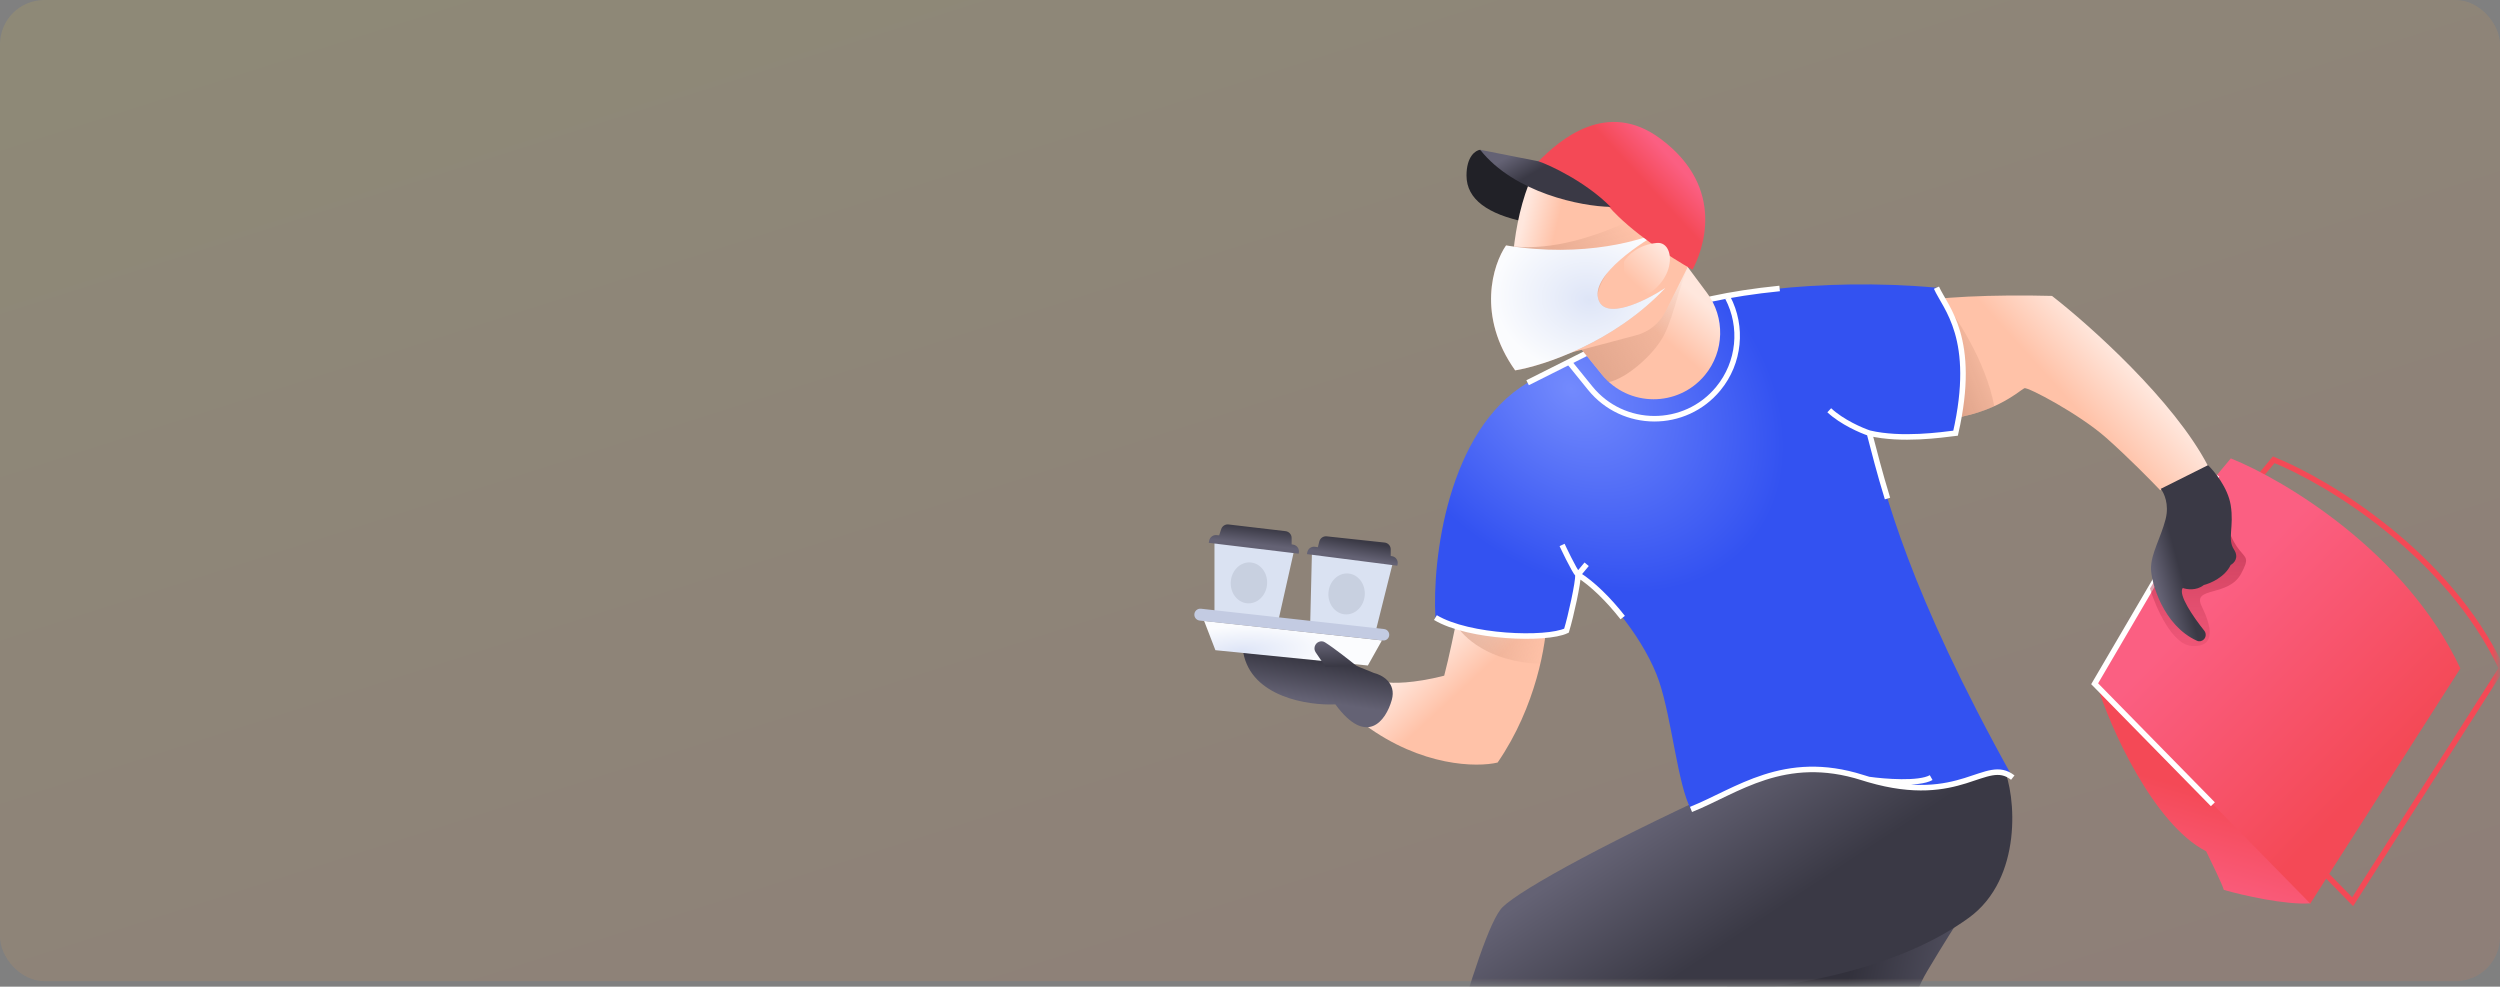
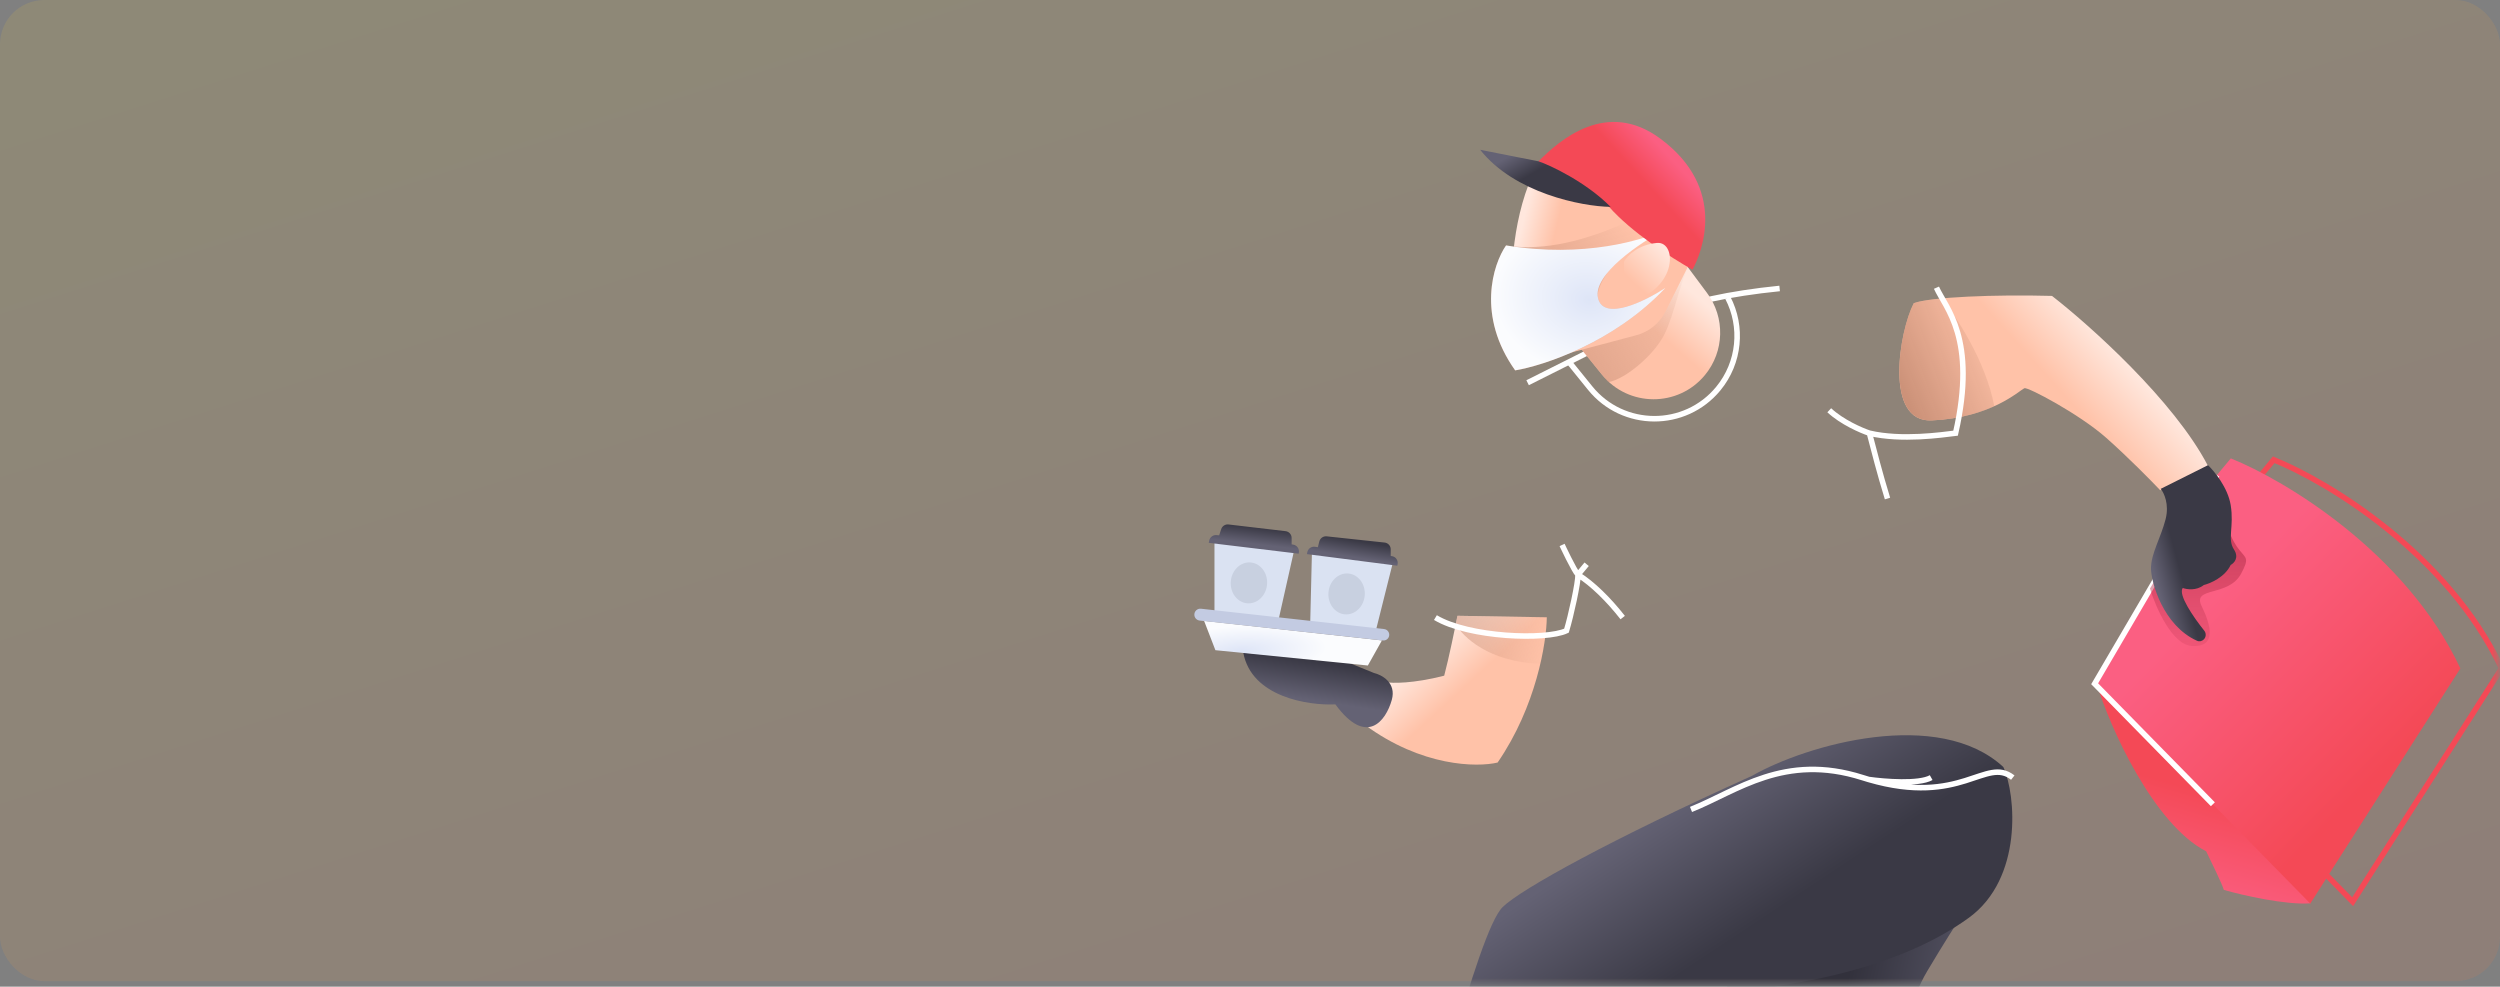
<svg xmlns="http://www.w3.org/2000/svg" width="451" height="178" viewBox="0 0 451 178" fill="none">
  <rect x="0" y="0" width="451" height="178" fill="#808080" stroke="none" />
  <rect width="451" height="177" rx="8" fill="url(#paint0_linear_2170_5785)" fill-opacity="0.12" />
  <mask id="mask0_2170_5785" style="mask-type:alpha" maskUnits="userSpaceOnUse" x="0" y="1" width="451" height="177">
    <rect x="1" y="2" width="449" height="175" rx="7" fill="white" stroke="#C7CBE0" strokeWidth="2" />
  </mask>
  <g mask="url(#mask0_2170_5785)">
    <path d="M370.181 53.383C359.934 53.103 348.205 53.577 345.243 54.696C342.606 59.759 339.862 76.236 348.484 75.844C359.262 75.354 364.187 70.507 365.21 70.035C365.779 69.772 375.08 74.66 379.979 78.999C383.898 82.47 388.097 86.744 389.707 88.447L398.316 84.038C392.157 72.224 376.993 58.679 370.181 53.383Z" fill="url(#paint1_linear_2170_5785)" />
    <path d="M345.243 54.696C342.606 59.759 339.862 76.236 348.484 75.844C353.404 75.62 357.103 74.489 359.77 73.28C358.241 65.114 352.793 56.918 350.259 53.841C347.942 54.061 346.166 54.347 345.243 54.696Z" fill="url(#paint2_linear_2170_5785)" />
    <path d="M397.993 153.575C388.471 148.679 380.598 131.149 378.25 123.381L417.19 152.401L416.79 162.959C412.431 163.294 404.504 161.511 401.179 160.533C400.978 159.728 398.971 155.559 397.993 153.575Z" fill="url(#paint3_linear_2170_5785)" />
    <path d="M385.814 123.318L407.776 85.825C407.989 85.544 409.404 83.86 410.18 82.939C415.034 84.911 422.848 89.123 430.671 95.419C438.543 101.754 446.415 110.19 451.297 120.568L424.42 162.673L385.814 123.318Z" stroke="#F44956" strokeWidth="0.41" />
    <path d="M402.437 82.693C401.682 83.587 400.123 85.443 399.922 85.711L377.875 123.35L416.771 163L443.848 120.583C434.057 99.66 412.161 86.605 402.437 82.693Z" fill="url(#paint4_linear_2170_5785)" />
    <path d="M399.922 85.711L377.875 123.349L399.201 145.089" stroke="white" strokeWidth="0.41" />
    <path d="M399.922 85.591L387.857 106.188C388.886 109.556 391.843 116.342 395.434 116.539C399.922 116.785 398.886 112.84 397.16 109.306C395.434 105.772 402.049 107.742 404.31 103.471C407.269 97.882 402.027 103.791 399.922 85.591Z" fill="url(#paint5_linear_2170_5785)" />
    <path d="M260.535 121.894C261.399 118.616 262.486 113.324 262.921 111.088L279.04 111.358C278.995 115.861 277.158 127.405 270.17 137.563C266.463 138.448 256.482 138.328 246.217 130.764L249.999 123.065C251.17 123.275 254.916 123.335 260.535 121.894Z" fill="url(#paint6_linear_2170_5785)" />
    <path opacity="0.5" d="M279.041 111.358L262.922 111.088C262.842 111.498 262.741 112.01 262.623 112.593C263.85 114.86 268.618 119.465 277.878 119.748C278.71 116.168 279.022 113.184 279.041 111.358Z" fill="url(#paint7_linear_2170_5785)" />
    <path d="M390.67 93.677C391.371 90.966 390.378 88.886 389.793 88.185L398.325 83.919C399.474 85.01 401.901 87.974 402.415 91.106C403.057 95.021 401.772 97.242 402.999 99.112C403.981 100.607 403.019 101.605 402.415 101.916C401.386 104.113 398.753 105.247 397.565 105.539C396.209 106.614 394.468 106.338 393.767 106.065C392.892 107.273 395.666 111.295 397.645 113.769C398.023 114.242 397.995 114.926 397.566 115.354C397.245 115.676 396.763 115.786 396.348 115.6C390.215 112.847 388.041 105.037 388.041 102.501C388.041 99.871 389.793 97.066 390.67 93.677Z" fill="url(#paint8_linear_2170_5785)" />
-     <path d="M251.08 126.262C251.944 123.164 249.279 121.729 247.838 121.399L242.976 119.418L224.29 117.752C225.767 125.749 235.982 127.297 240.904 127.072C246.487 134.682 249.999 130.134 251.08 126.262Z" fill="url(#paint9_linear_2170_5785)" />
+     <path d="M251.08 126.262C251.944 123.164 249.279 121.729 247.838 121.399L242.976 119.418L224.29 117.752C225.767 125.749 235.982 127.297 240.904 127.072C246.487 134.682 249.999 130.134 251.08 126.262" fill="url(#paint9_linear_2170_5785)" />
    <path d="M219.257 117.294L217.221 112.012L249.298 115.533L246.76 120.058L219.257 117.294Z" fill="url(#paint10_radial_2170_5785)" />
    <path d="M219.091 97.871V110.581L230.7 111.572L233.396 99.577L219.091 97.871Z" fill="#DAE2F2" />
    <ellipse cx="225.307" cy="105.152" rx="3.283" ry="3.696" transform="rotate(4.546 225.307 105.152)" fill="#C8D0E0" />
    <path d="M236.67 99.786L236.365 112.315L248.236 113.623L251.272 101.491L236.67 99.786Z" fill="#DAE2F2" />
    <ellipse cx="242.926" cy="107.144" rx="3.283" ry="3.696" transform="rotate(4.546 242.926 107.144)" fill="#C8D0E0" />
    <path d="M218.06 97.931L218.136 97.533C218.255 96.912 218.825 96.481 219.456 96.536L219.936 96.578L220.304 95.455C220.487 94.897 221.038 94.545 221.621 94.614L231.92 95.824C232.542 95.897 233.011 96.424 233.011 97.05V98.208L233.303 98.257C233.992 98.373 234.447 99.037 234.308 99.721L234.274 99.886L218.06 97.931Z" fill="url(#paint11_linear_2170_5785)" />
    <path d="M235.773 99.962L235.832 99.641C235.951 98.987 236.565 98.544 237.223 98.639L237.742 98.714L238.003 97.682C238.154 97.086 238.72 96.692 239.332 96.757L249.784 97.874C250.411 97.941 250.887 98.471 250.887 99.102V100.303L251.066 100.325C251.772 100.411 252.259 101.075 252.13 101.774L252.079 102.053L235.773 99.962Z" fill="url(#paint12_linear_2170_5785)" />
    <path d="M249.696 113.481L216.654 109.812C216.017 109.742 215.459 110.241 215.459 110.882C215.459 111.431 215.873 111.892 216.419 111.951L249.469 115.543C249.997 115.6 250.483 115.25 250.595 114.731C250.725 114.13 250.307 113.549 249.696 113.481Z" fill="#C3CBE2" />
-     <path d="M239.003 115.862C240.669 116.907 243.555 119.183 244.92 120.3H239.126L237.353 117.686C236.904 117.025 237.165 116.118 237.897 115.797C238.257 115.64 238.67 115.653 239.003 115.862Z" fill="url(#paint13_linear_2170_5785)" />
    <path d="M372.651 243.008C350.933 237.272 326.046 228.068 316.827 223.765C313.023 213.162 311.77 188.829 311.608 177.571L358.52 158.511C357.359 159.945 353.562 165.293 347.661 175.209C341.761 185.125 341.304 203.264 340.143 211.801C358.52 216.103 371.696 228.603 377.521 233.816C375.916 236.923 373.388 242.025 372.651 243.008Z" fill="url(#paint14_linear_2170_5785)" />
    <path d="M355.199 165.553C364.918 158.485 363.713 143.425 361.404 138.371C349.757 127.607 326.061 134.254 316.02 139.977C290.818 151.323 274.379 160.404 271.093 163.617C266.426 168.18 257.143 207.712 251.487 224.58L260.887 232.265C285.18 209.592 287.315 192.066 292.603 179.75C322.718 179.75 343.05 174.389 355.199 165.553Z" fill="url(#paint15_linear_2170_5785)" />
-     <path d="M349.338 51.9C328.293 49.973 307.871 53.052 300.842 56.366L275.58 69.044C261.148 77.601 258.348 100.97 258.951 111.412C264.975 115.027 278.912 115.514 282.593 113.774C283.397 111.123 284.737 105.041 284.67 103.669C290.226 107.15 296.968 115.999 299.298 122.907C301.627 129.815 302.647 141.572 305.057 146.023C313.359 142.703 321.864 135.781 336.002 140.279C353.673 145.902 358.102 136.344 363.107 140.279C344.133 106.228 340.12 89.089 337.242 78.145C343.025 79.511 350.311 78.446 352.788 78.145C356.704 60.976 350.945 55.544 349.338 51.9Z" fill="url(#paint16_radial_2170_5785)" />
    <path d="M349.338 51.9C350.945 55.544 356.704 60.976 352.788 78.145C350.311 78.446 343.025 79.511 337.242 78.145M337.242 78.145C338.104 81.423 339.068 85.257 340.505 89.935M337.242 78.145C335.789 77.663 332.305 76.162 329.995 74.011M363.107 140.279C358.21 136.429 353.864 145.495 337.127 140.622M305.057 146.023C313.358 142.703 321.864 135.781 336.001 140.279C336.383 140.4 336.758 140.514 337.127 140.622M284.67 103.669C284.737 105.041 283.397 111.123 282.593 113.774C278.912 115.514 264.975 115.027 258.951 111.412M284.67 103.669C287.291 105.311 290.176 108.148 292.737 111.412M284.67 103.669C283.957 102.936 281.8 98.307 281.8 98.307M284.67 103.669L286.232 101.792M275.58 69.044L300.842 56.366C304.52 54.632 311.864 52.962 321.046 52.04M337.127 140.622C339.963 141.024 346.184 141.518 348.385 140.279" stroke="white" strokeWidth="0.41" />
    <path d="M311.685 53.7C314.431 58.943 313.838 65.418 309.981 70.103C303.979 77.393 292.8 77.346 286.86 70.005L283.214 65.501" stroke="white" strokeWidth="0.41" />
    <path d="M288.974 67.571L285.061 62.736L297.028 43.046L303.933 47.454L307.945 52.845C311.242 57.276 311.093 63.385 307.582 67.649C302.751 73.516 293.755 73.478 288.974 67.571Z" fill="url(#paint17_linear_2170_5785)" />
    <path opacity="0.5" d="M297.028 43.046L285.061 62.736L290.122 68.946C293.272 68.403 298.531 63.92 300.328 60.185C302.052 56.604 303.21 50.646 304.475 48.418L302.399 45.661L297.028 43.046Z" fill="url(#paint18_linear_2170_5785)" />
-     <path d="M264.557 31.666C264.557 28.197 266.199 27.122 267.02 27.017L276.734 34.095L275.104 40.028C268.477 38.64 264.557 36.003 264.557 31.666Z" fill="#212127" />
    <path d="M300.444 56.209L304.678 47.742L287.783 32.157L275.744 33.31C272.378 42.135 272.297 52.693 273.045 59.907C273.401 63.333 276.779 65.365 280.108 64.481L295.215 60.467C297.488 59.863 299.392 58.313 300.444 56.209Z" fill="url(#paint19_linear_2170_5785)" />
    <path d="M273.336 66.817C266.344 56.988 269.325 47.691 271.689 44.271C285.673 46.602 302.491 35.199 306.248 33.257C301.773 35.621 287.269 49.515 288.282 53.771C289.295 58.026 296.81 54.32 300.441 51.934C291.22 61.763 278.529 65.951 273.336 66.817Z" fill="url(#paint20_linear_2170_5785)" />
    <path d="M273.336 66.817C266.344 56.988 269.325 47.691 271.689 44.271C285.673 46.602 296.684 43.3 300.441 41.358C295.966 43.722 287.269 49.515 288.282 53.771C289.295 58.027 296.81 54.32 300.441 51.934C291.22 61.763 278.529 65.951 273.336 66.817Z" fill="url(#paint21_radial_2170_5785)" />
    <path d="M299.56 25.035C289.886 17.842 281.432 25.171 277.465 29.181L290.254 37.285C294.306 41.894 301.354 46.413 305.321 48.65C307.031 45.547 311.652 34.025 299.56 25.035Z" fill="url(#paint22_linear_2170_5785)" />
    <path d="M298.903 43.826C295.508 44.142 293.664 46.083 292.971 47.141V54.592C302.596 52.963 302.741 43.47 298.903 43.826Z" fill="url(#paint23_linear_2170_5785)" />
    <path d="M267.023 27.023C273.201 34.833 285.33 37.247 290.551 37.32C286.072 32.789 279.493 29.734 277.55 29.103L267.023 27.023Z" fill="url(#paint24_linear_2170_5785)" />
  </g>
  <defs>
    <linearGradient id="paint0_linear_2170_5785" x1="9.699" y1="-1.87825e-06" x2="100.65" y2="285.574" gradientUnits="userSpaceOnUse">
      <stop stop-color="#FDD33E" />
      <stop offset="1" stop-color="#FB7A41" />
    </linearGradient>
    <linearGradient id="paint1_linear_2170_5785" x1="375.899" y1="75.169" x2="384.836" y2="67.076" gradientUnits="userSpaceOnUse">
      <stop stop-color="#FFC2A8" />
      <stop offset="1" stop-color="#FFE7DD" />
    </linearGradient>
    <linearGradient id="paint2_linear_2170_5785" x1="343.783" y1="75.208" x2="362.844" y2="65.552" gradientUnits="userSpaceOnUse">
      <stop stop-color="#C88E75" />
      <stop offset="1" stop-color="#C88E75" stop-opacity="0" />
    </linearGradient>
    <linearGradient id="paint3_linear_2170_5785" x1="401.579" y1="143.983" x2="396.179" y2="163" gradientUnits="userSpaceOnUse">
      <stop stop-color="#F44956" />
      <stop offset="1" stop-color="#FB5F82" />
    </linearGradient>
    <linearGradient id="paint4_linear_2170_5785" x1="431.649" y1="137.107" x2="400.598" y2="106.546" gradientUnits="userSpaceOnUse">
      <stop stop-color="#F44956" />
      <stop offset="1" stop-color="#FB5F82" />
    </linearGradient>
    <linearGradient id="paint5_linear_2170_5785" x1="391.535" y1="85.591" x2="391.535" y2="123.229" gradientUnits="userSpaceOnUse">
      <stop stop-color="#B8324D" />
      <stop offset="1" stop-color="#B8324D" stop-opacity="0" />
    </linearGradient>
    <linearGradient id="paint6_linear_2170_5785" x1="260.829" y1="127.095" x2="254.396" y2="120.103" gradientUnits="userSpaceOnUse">
      <stop stop-color="#FFC2A8" />
      <stop offset="1" stop-color="#FFE7DD" />
    </linearGradient>
    <linearGradient id="paint7_linear_2170_5785" x1="262.623" y1="114.882" x2="279.041" y2="117.679" gradientUnits="userSpaceOnUse">
      <stop stop-color="#C88E75" />
      <stop offset="1" stop-color="#C88E75" stop-opacity="0" />
    </linearGradient>
    <linearGradient id="paint8_linear_2170_5785" x1="389.6" y1="107.321" x2="394.217" y2="106.093" gradientUnits="userSpaceOnUse">
      <stop stop-color="#646274" />
      <stop offset="0.984" stop-color="#3A3945" />
    </linearGradient>
    <linearGradient id="paint9_linear_2170_5785" x1="230.865" y1="125.486" x2="231.923" y2="118.463" gradientUnits="userSpaceOnUse">
      <stop stop-color="#646274" />
      <stop offset="0.984" stop-color="#3A3945" />
    </linearGradient>
    <radialGradient id="paint10_radial_2170_5785" cx="0" cy="0" r="1" gradientUnits="userSpaceOnUse" gradientTransform="translate(223.852 117.466) rotate(-92.816) scale(4.541 15.442)">
      <stop stop-color="#DEE5F7" />
      <stop offset="1" stop-color="#FBFCFE" />
    </radialGradient>
    <linearGradient id="paint11_linear_2170_5785" x1="222.028" y1="97.645" x2="222.383" y2="94.605" gradientUnits="userSpaceOnUse">
      <stop stop-color="#646274" />
      <stop offset="1" stop-color="#3A3945" />
    </linearGradient>
    <linearGradient id="paint12_linear_2170_5785" x1="239.767" y1="99.802" x2="240.273" y2="96.75" gradientUnits="userSpaceOnUse">
      <stop stop-color="#646274" />
      <stop offset="0.984" stop-color="#3A3945" />
    </linearGradient>
    <linearGradient id="paint13_linear_2170_5785" x1="238.273" y1="115.913" x2="238.466" y2="120.3" gradientUnits="userSpaceOnUse">
      <stop stop-color="#646274" />
      <stop offset="0.984" stop-color="#3A3945" />
    </linearGradient>
    <linearGradient id="paint14_linear_2170_5785" x1="358.463" y1="204.753" x2="328.224" y2="198.442" gradientUnits="userSpaceOnUse">
      <stop stop-color="#646274" />
      <stop offset="0.984" stop-color="#32313C" />
    </linearGradient>
    <linearGradient id="paint15_linear_2170_5785" x1="280.106" y1="159.001" x2="295.093" y2="181.614" gradientUnits="userSpaceOnUse">
      <stop stop-color="#646274" />
      <stop offset="0.984" stop-color="#3A3945" />
    </linearGradient>
    <radialGradient id="paint16_radial_2170_5785" cx="0" cy="0" r="1" gradientUnits="userSpaceOnUse" gradientTransform="translate(283.424 70.17) rotate(40.138) scale(42.732 31.659)">
      <stop stop-color="#738AFD" />
      <stop offset="1" stop-color="#3352F1" />
    </radialGradient>
    <linearGradient id="paint17_linear_2170_5785" x1="300.15" y1="61.076" x2="306.473" y2="53.774" gradientUnits="userSpaceOnUse">
      <stop stop-color="#FFC2A8" />
      <stop offset="1" stop-color="#FFE7DD" />
    </linearGradient>
    <linearGradient id="paint18_linear_2170_5785" x1="286.46" y1="63.688" x2="307.216" y2="50.378" gradientUnits="userSpaceOnUse">
      <stop stop-color="#C88E75" />
      <stop offset="1" stop-color="#C88E75" stop-opacity="0" />
    </linearGradient>
    <linearGradient id="paint19_linear_2170_5785" x1="280.114" y1="43.978" x2="274.147" y2="42.553" gradientUnits="userSpaceOnUse">
      <stop stop-color="#FFC2A8" />
      <stop offset="1" stop-color="#FFE7DD" />
    </linearGradient>
    <linearGradient id="paint20_linear_2170_5785" x1="271.087" y1="66.073" x2="297.795" y2="44.595" gradientUnits="userSpaceOnUse">
      <stop stop-color="#C88E75" />
      <stop offset="1" stop-color="#C88E75" stop-opacity="0" />
    </linearGradient>
    <radialGradient id="paint21_radial_2170_5785" cx="0" cy="0" r="1" gradientUnits="userSpaceOnUse" gradientTransform="translate(286.722 54.087) rotate(-172.035) scale(17.908 13.995)">
      <stop stop-color="#DEE5F7" />
      <stop offset="0.967" stop-color="#FBFCFE" />
    </radialGradient>
    <linearGradient id="paint22_linear_2170_5785" x1="297.423" y1="33.652" x2="302.174" y2="29.259" gradientUnits="userSpaceOnUse">
      <stop stop-color="#F44956" />
      <stop offset="1" stop-color="#FB5F82" />
    </linearGradient>
    <linearGradient id="paint23_linear_2170_5785" x1="294.258" y1="50.553" x2="299.956" y2="44.615" gradientUnits="userSpaceOnUse">
      <stop stop-color="#FFC2A8" />
      <stop offset="1" stop-color="#FFE7DD" />
    </linearGradient>
    <linearGradient id="paint24_linear_2170_5785" x1="279.03" y1="29.838" x2="276.609" y2="25.641" gradientUnits="userSpaceOnUse">
      <stop stop-color="#3A3945" />
      <stop offset="1" stop-color="#646274" />
    </linearGradient>
  </defs>
</svg>